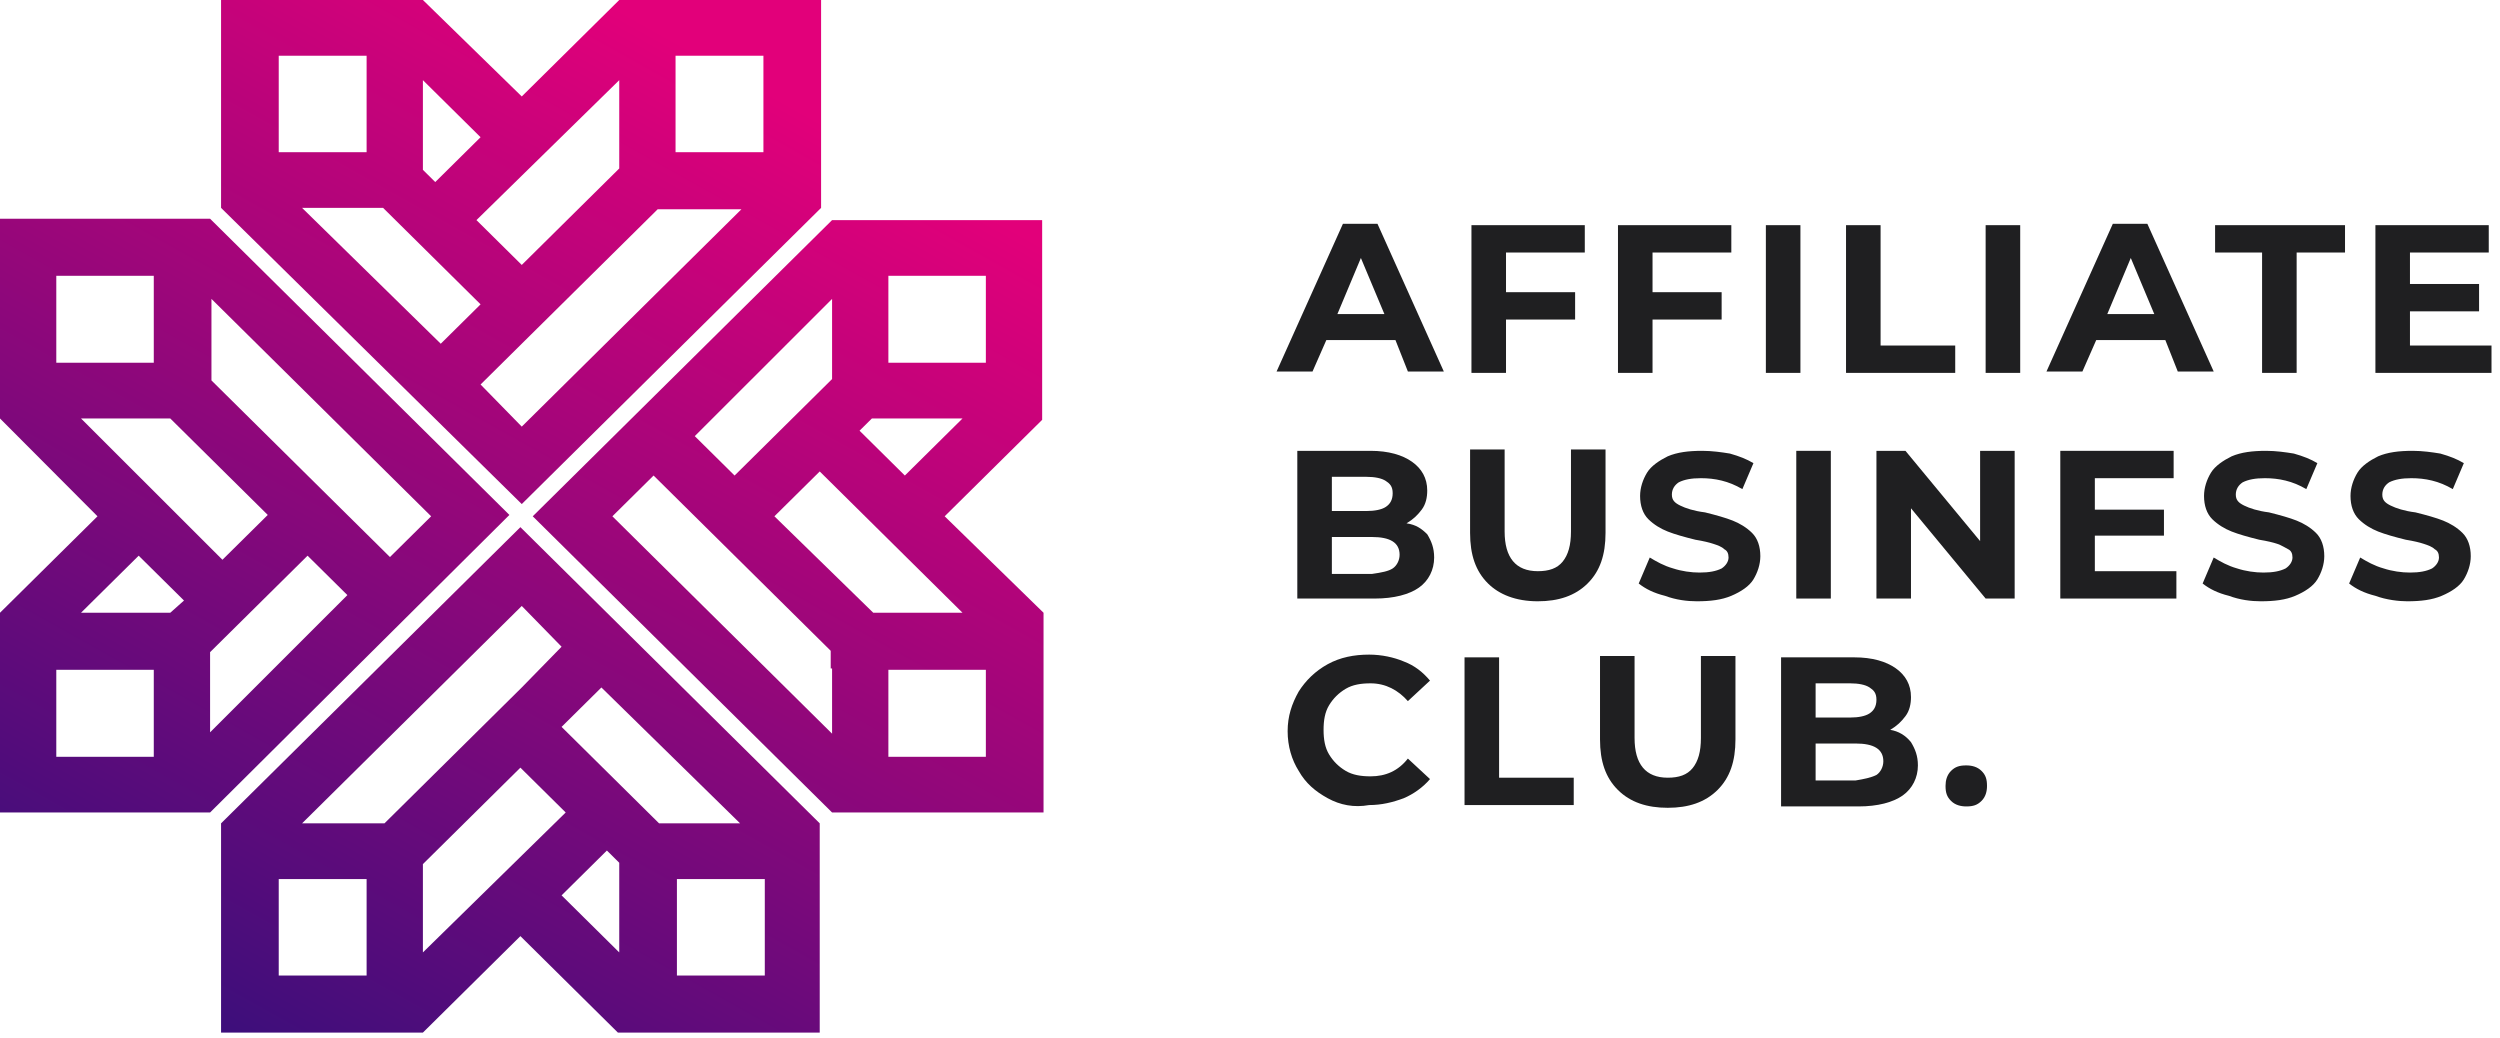
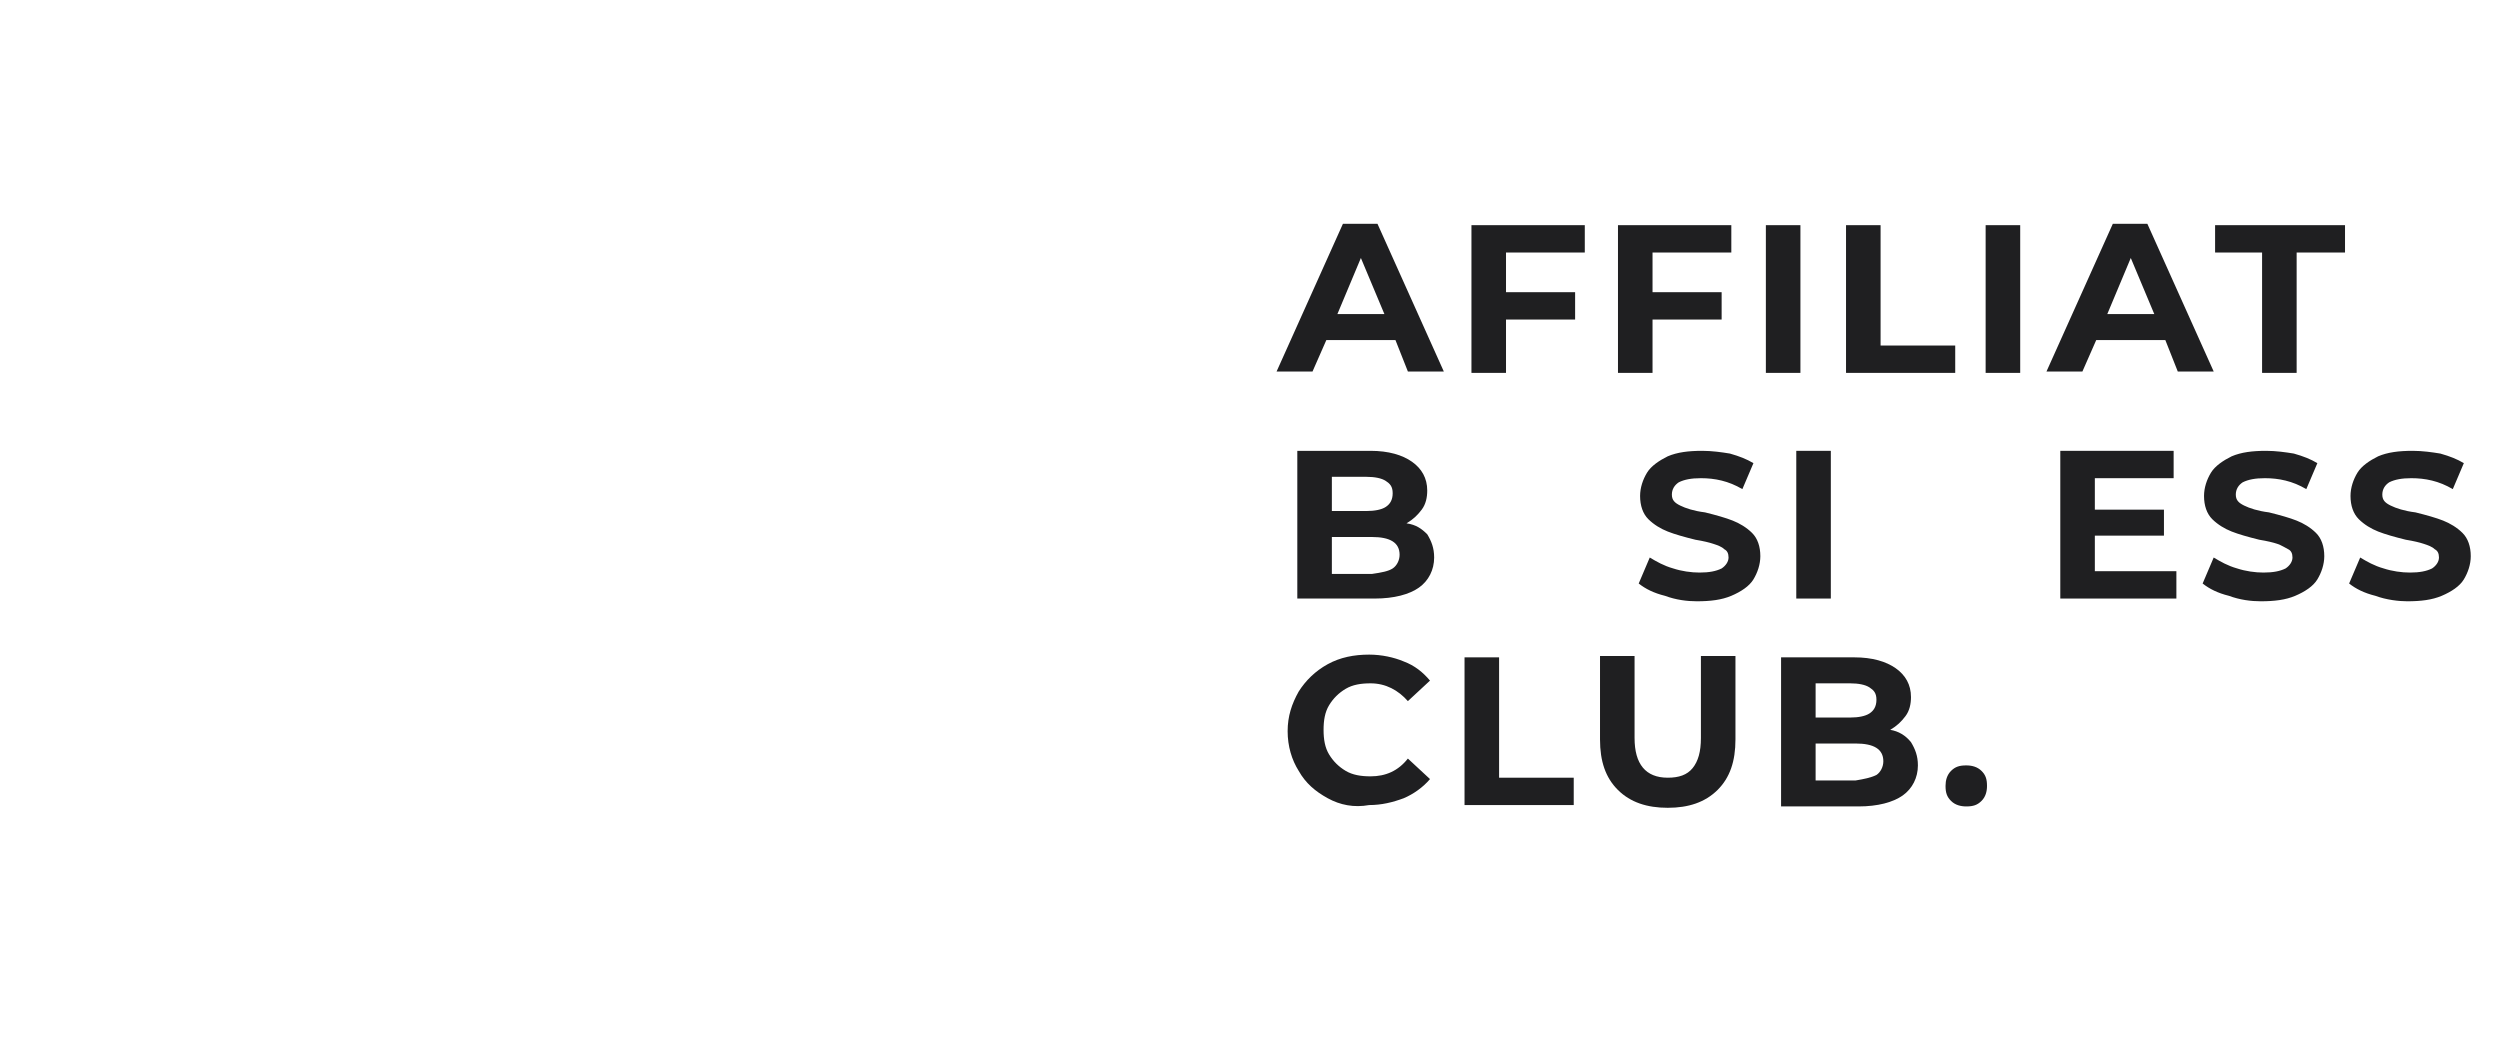
<svg xmlns="http://www.w3.org/2000/svg" width="236" height="98" viewBox="0 0 236 98" fill="none">
-   <path fill-rule="evenodd" clip-rule="evenodd" d="M77.511 0V19.623L49.254 47.584L20.868 19.623V0H39.922L49.254 9.106L58.457 0H77.511ZM72.067 5.259H63.772V14.365H72.067V5.259ZM58.457 14.365V7.567L44.977 20.778L49.254 25.01L58.457 15.904V14.365ZM39.922 7.567V14.365V16.032L41.088 17.186L45.366 12.954L39.922 7.567ZM34.608 5.259H26.312V14.365H34.608V5.259ZM34.608 19.623H28.515L41.607 32.449L45.366 28.73L36.163 19.623H34.608ZM49.125 32.577L45.366 36.297L49.254 40.273L69.993 19.752H63.642H62.087L52.884 28.858L49.125 32.577ZM20.868 97.476V77.724L49.125 49.764L77.382 77.724V97.476H58.328L49.125 88.37L39.922 97.476H20.868ZM26.312 92.089H34.608V82.983H26.312V92.089ZM39.922 83.111V89.909L53.402 76.698L49.125 72.466L39.922 81.572V83.111ZM58.457 89.909V82.983V81.444L57.291 80.289L53.013 84.522L58.457 89.909ZM63.901 92.089H72.197V82.983H63.901V92.089ZM63.772 77.724H69.864L56.772 64.898L53.013 68.618L62.216 77.724H63.772ZM49.254 64.898L53.013 61.051L49.254 57.203L28.515 77.724H34.737H36.293L45.495 68.618L49.254 64.898ZM89.177 48.738L98.38 39.632V20.778H78.548L50.291 48.738L78.548 76.698H98.51V57.844L89.177 48.738ZM83.863 26.036H93.065V34.245H83.863V26.036ZM82.307 39.503H83.863H90.862L85.418 44.89L81.141 40.658L82.307 39.503ZM78.548 28.217V34.245V35.784L69.345 44.89L65.586 41.171L78.548 28.217ZM78.548 63.103V69.259L57.809 48.738L61.698 44.89L65.457 48.61L69.216 52.329L78.419 61.435V63.103H78.548ZM73.104 48.738L77.382 44.505L90.862 57.844H83.992H82.437L73.104 48.738ZM93.065 71.439H83.863V63.231H93.065V71.439ZM0 20.649H19.832L48.088 48.61L19.832 76.698H0V57.844L9.203 48.738L0 39.503V20.649ZM14.517 26.036H5.314V34.245H14.517V26.036ZM5.314 71.439H14.517V63.231H5.314V71.439ZM14.517 57.844H16.073L17.369 56.69L13.091 52.457L7.647 57.844H14.517ZM14.517 39.503H7.647L20.998 52.842L25.276 48.61L16.073 39.503H14.517ZM19.832 63.103V69.131L32.793 56.177L29.034 52.457L19.832 61.564V63.103ZM29.164 45.019L32.923 48.738L36.812 52.586L40.7 48.738L19.961 28.217V34.373V35.912L29.164 45.019Z" fill="url(#paint0_linear_82_2)" />
  <path d="M131.73 32.101H125.207L123.902 35.071H120.509L126.772 21.127H130.034L136.297 35.071H132.905L131.73 32.101ZM130.687 29.648L128.468 24.355L126.25 29.648H130.687Z" fill="#1F1F21" />
  <path d="M142.167 23.838V27.583H148.691V30.165H142.167V35.2H138.905V21.256H149.604V23.838H142.167Z" fill="#1F1F21" />
  <path d="M155.999 23.838V27.583H162.522V30.165H155.999V35.2H152.737V21.256H163.437V23.838H155.999Z" fill="#1F1F21" />
  <path d="M166.698 21.256H169.96V35.2H166.698V21.256Z" fill="#1F1F21" />
  <path d="M174.265 21.256H177.527V32.618H184.573V35.2H174.265V21.256Z" fill="#1F1F21" />
  <path d="M187.444 21.256H190.707V35.2H187.444V21.256Z" fill="#1F1F21" />
  <path d="M204.407 32.101H197.884L196.579 35.071H193.187L199.45 21.127H202.711L208.974 35.071H205.582L204.407 32.101ZM203.364 29.648L201.146 24.355L198.928 29.648H203.364Z" fill="#1F1F21" />
  <path d="M213.672 23.838H209.105V21.256H221.37V23.838H216.803V35.2H213.541V23.838H213.672Z" fill="#1F1F21" />
-   <path d="M235.198 32.618V35.2H224.239V21.256H234.938V23.838H227.5V26.808H234.024V29.39H227.5V32.618H235.198Z" fill="#1F1F21" />
  <path d="M134.731 50.435C135.123 51.08 135.384 51.726 135.384 52.63C135.384 53.791 134.862 54.824 133.948 55.47C133.035 56.115 131.6 56.503 129.773 56.503H122.466V42.559H129.382C131.078 42.559 132.383 42.947 133.296 43.592C134.209 44.238 134.731 45.141 134.731 46.303C134.731 46.949 134.601 47.594 134.209 48.111C133.818 48.627 133.426 49.014 132.774 49.402C133.687 49.531 134.209 49.918 134.731 50.435ZM125.728 45.012V48.24H128.99C129.773 48.24 130.426 48.111 130.817 47.853C131.208 47.594 131.469 47.207 131.469 46.562C131.469 45.916 131.208 45.658 130.817 45.4C130.426 45.141 129.773 45.012 128.99 45.012H125.728ZM131.469 53.662C131.861 53.404 132.122 52.888 132.122 52.371C132.122 51.209 131.208 50.693 129.512 50.693H125.728V54.179H129.512C130.426 54.05 131.078 53.921 131.469 53.662Z" fill="#1F1F21" />
-   <path d="M140.472 55.082C139.297 53.92 138.776 52.371 138.776 50.306V42.43H142.037V50.176C142.037 52.629 143.081 53.92 145.169 53.92C146.213 53.92 146.996 53.662 147.517 53.017C148.039 52.371 148.3 51.467 148.3 50.176V42.43H151.562V50.306C151.562 52.371 151.04 53.92 149.866 55.082C148.692 56.244 147.126 56.761 145.169 56.761C143.081 56.761 141.516 56.115 140.472 55.082Z" fill="#1F1F21" />
  <path d="M157.173 56.245C156.128 55.986 155.346 55.599 154.694 55.083L155.737 52.63C156.39 53.017 157.043 53.404 157.955 53.662C158.739 53.921 159.652 54.05 160.435 54.05C161.348 54.05 162 53.921 162.522 53.662C162.913 53.404 163.175 53.017 163.175 52.63C163.175 52.242 163.044 51.984 162.784 51.855C162.522 51.597 162.131 51.468 161.74 51.338C161.348 51.209 160.826 51.08 160.044 50.951C158.999 50.693 158.086 50.435 157.434 50.176C156.781 49.918 156.128 49.531 155.607 49.014C155.085 48.498 154.825 47.723 154.825 46.82C154.825 46.045 155.085 45.27 155.477 44.625C155.868 43.979 156.652 43.463 157.434 43.076C158.348 42.688 159.391 42.559 160.695 42.559C161.609 42.559 162.522 42.688 163.306 42.817C164.218 43.076 164.871 43.334 165.524 43.721L164.48 46.174C163.175 45.4 161.87 45.141 160.566 45.141C159.652 45.141 158.999 45.27 158.477 45.529C158.086 45.787 157.825 46.174 157.825 46.691C157.825 47.207 158.086 47.465 158.608 47.723C159.13 47.982 159.913 48.24 160.957 48.369C162 48.627 162.913 48.885 163.566 49.144C164.218 49.402 164.871 49.789 165.393 50.306C165.915 50.822 166.176 51.597 166.176 52.5C166.176 53.275 165.915 54.05 165.524 54.695C165.131 55.341 164.349 55.857 163.435 56.245C162.522 56.632 161.479 56.761 160.173 56.761C159.261 56.761 158.217 56.632 157.173 56.245Z" fill="#1F1F21" />
  <path d="M169.569 42.559H172.83V56.503H169.569V42.559Z" fill="#1F1F21" />
-   <path d="M190.184 42.559V56.503H187.444L180.397 47.982V56.503H177.136V42.559H179.875L186.922 51.08V42.559H190.184Z" fill="#1F1F21" />
  <path d="M205.451 53.921V56.503H194.492V42.559H205.191V45.141H197.753V48.111H204.277V50.564H197.753V53.921H205.451Z" fill="#1F1F21" />
  <path d="M210.409 56.245C209.364 55.986 208.582 55.599 207.929 55.083L208.973 52.63C209.625 53.017 210.278 53.404 211.191 53.662C211.974 53.921 212.887 54.05 213.67 54.05C214.583 54.05 215.236 53.921 215.758 53.662C216.149 53.404 216.41 53.017 216.41 52.63C216.41 52.242 216.279 51.984 216.019 51.855C215.758 51.726 215.367 51.468 214.974 51.338C214.583 51.209 214.061 51.08 213.278 50.951C212.234 50.693 211.322 50.435 210.669 50.176C210.016 49.918 209.364 49.531 208.842 49.014C208.32 48.498 208.06 47.723 208.06 46.82C208.06 46.045 208.32 45.27 208.713 44.625C209.104 43.979 209.887 43.463 210.669 43.076C211.582 42.688 212.627 42.559 213.931 42.559C214.845 42.559 215.758 42.688 216.541 42.817C217.454 43.076 218.106 43.334 218.759 43.721L217.715 46.174C216.41 45.4 215.105 45.141 213.801 45.141C212.887 45.141 212.234 45.27 211.713 45.529C211.322 45.787 211.06 46.174 211.06 46.691C211.06 47.207 211.322 47.465 211.843 47.723C212.365 47.982 213.149 48.24 214.192 48.369C215.236 48.627 216.149 48.885 216.801 49.144C217.454 49.402 218.106 49.789 218.628 50.306C219.15 50.822 219.412 51.597 219.412 52.5C219.412 53.275 219.15 54.05 218.759 54.695C218.367 55.341 217.585 55.857 216.67 56.245C215.758 56.632 214.714 56.761 213.409 56.761C212.496 56.761 211.452 56.632 210.409 56.245Z" fill="#1F1F21" />
  <path d="M224.237 56.245C223.194 55.986 222.41 55.599 221.757 55.083L222.803 52.63C223.454 53.017 224.106 53.404 225.021 53.662C225.803 53.921 226.717 54.05 227.499 54.05C228.413 54.05 229.064 53.921 229.586 53.662C229.978 53.404 230.239 53.017 230.239 52.63C230.239 52.242 230.109 51.984 229.848 51.855C229.586 51.597 229.195 51.468 228.804 51.338C228.413 51.209 227.89 51.08 227.108 50.951C226.064 50.693 225.15 50.435 224.497 50.176C223.846 49.918 223.194 49.531 222.672 49.014C222.15 48.498 221.888 47.723 221.888 46.82C221.888 46.045 222.15 45.27 222.541 44.625C222.932 43.979 223.715 43.463 224.497 43.076C225.412 42.688 226.455 42.559 227.76 42.559C228.673 42.559 229.586 42.688 230.369 42.817C231.282 43.076 231.935 43.334 232.587 43.721L231.544 46.174C230.239 45.4 228.935 45.141 227.63 45.141C226.717 45.141 226.064 45.27 225.542 45.529C225.15 45.787 224.89 46.174 224.89 46.691C224.89 47.207 225.15 47.465 225.672 47.723C226.193 47.982 226.977 48.24 228.021 48.369C229.064 48.627 229.978 48.885 230.631 49.144C231.282 49.402 231.935 49.789 232.457 50.306C232.978 50.822 233.24 51.597 233.24 52.5C233.24 53.275 232.978 54.05 232.587 54.695C232.196 55.341 231.413 55.857 230.5 56.245C229.586 56.632 228.542 56.761 227.239 56.761C226.455 56.761 225.281 56.632 224.237 56.245Z" fill="#1F1F21" />
  <path d="M125.336 75.352C124.162 74.707 123.249 73.932 122.596 72.77C121.944 71.737 121.553 70.446 121.553 69.026C121.553 67.606 121.944 66.444 122.596 65.282C123.249 64.249 124.162 63.345 125.336 62.7C126.511 62.054 127.816 61.796 129.251 61.796C130.425 61.796 131.599 62.054 132.513 62.441C133.556 62.829 134.339 63.474 134.992 64.249L132.904 66.186C131.991 65.153 130.816 64.507 129.381 64.507C128.468 64.507 127.685 64.636 127.033 65.024C126.38 65.411 125.858 65.927 125.467 66.573C125.075 67.219 124.945 67.993 124.945 68.897C124.945 69.801 125.075 70.575 125.467 71.221C125.858 71.866 126.38 72.383 127.033 72.77C127.685 73.157 128.468 73.287 129.381 73.287C130.816 73.287 131.991 72.77 132.904 71.608L134.992 73.545C134.339 74.319 133.426 74.965 132.513 75.352C131.469 75.74 130.425 75.998 129.251 75.998C127.816 76.256 126.511 75.998 125.336 75.352Z" fill="#1F1F21" />
  <path d="M138.252 62.054H141.514V73.415H148.56V75.998H138.252V62.054Z" fill="#1F1F21" />
  <path d="M152.737 74.578C151.563 73.415 151.041 71.866 151.041 69.8V61.925H154.303V69.671C154.303 72.124 155.346 73.415 157.435 73.415C158.479 73.415 159.261 73.157 159.782 72.512C160.306 71.866 160.566 70.963 160.566 69.671V61.925H163.827V69.8C163.827 71.866 163.306 73.415 162.131 74.578C160.957 75.739 159.391 76.256 157.435 76.256C155.477 76.256 153.912 75.739 152.737 74.578Z" fill="#1F1F21" />
  <path d="M180.397 70.059C180.788 70.704 181.05 71.35 181.05 72.254C181.05 73.415 180.526 74.448 179.614 75.094C178.701 75.739 177.265 76.127 175.439 76.127H168.133V62.054H175.047C176.743 62.054 178.048 62.441 178.961 63.087C179.875 63.733 180.397 64.636 180.397 65.798C180.397 66.444 180.266 67.089 179.875 67.606C179.483 68.122 179.092 68.509 178.439 68.897C179.223 69.026 179.875 69.413 180.397 70.059ZM171.394 64.507V67.735H174.656C175.439 67.735 176.09 67.606 176.483 67.347C176.874 67.089 177.136 66.702 177.136 66.056C177.136 65.411 176.874 65.153 176.483 64.894C176.09 64.636 175.439 64.507 174.656 64.507H171.394ZM177.136 73.157C177.527 72.899 177.787 72.383 177.787 71.866C177.787 70.704 176.874 70.188 175.178 70.188H171.394V73.674H175.178C175.961 73.544 176.612 73.415 177.136 73.157Z" fill="#1F1F21" />
  <path d="M184.181 75.61C183.79 75.223 183.659 74.836 183.659 74.19C183.659 73.674 183.79 73.157 184.181 72.77C184.573 72.383 184.964 72.254 185.617 72.254C186.138 72.254 186.66 72.383 187.051 72.77C187.444 73.157 187.573 73.545 187.573 74.19C187.573 74.707 187.444 75.223 187.051 75.61C186.66 75.998 186.269 76.127 185.617 76.127C185.095 76.127 184.573 75.998 184.181 75.61Z" fill="#1F1F21" />
  <defs>
    <linearGradient id="paint0_linear_82_2" x1="-5.297" y1="143.896" x2="108.325" y2="-59.341" gradientUnits="userSpaceOnUse">
      <stop offset="0.23" stop-color="#3D0E7B" />
      <stop offset="0.67" stop-color="#E2007A" />
    </linearGradient>
  </defs>
</svg>